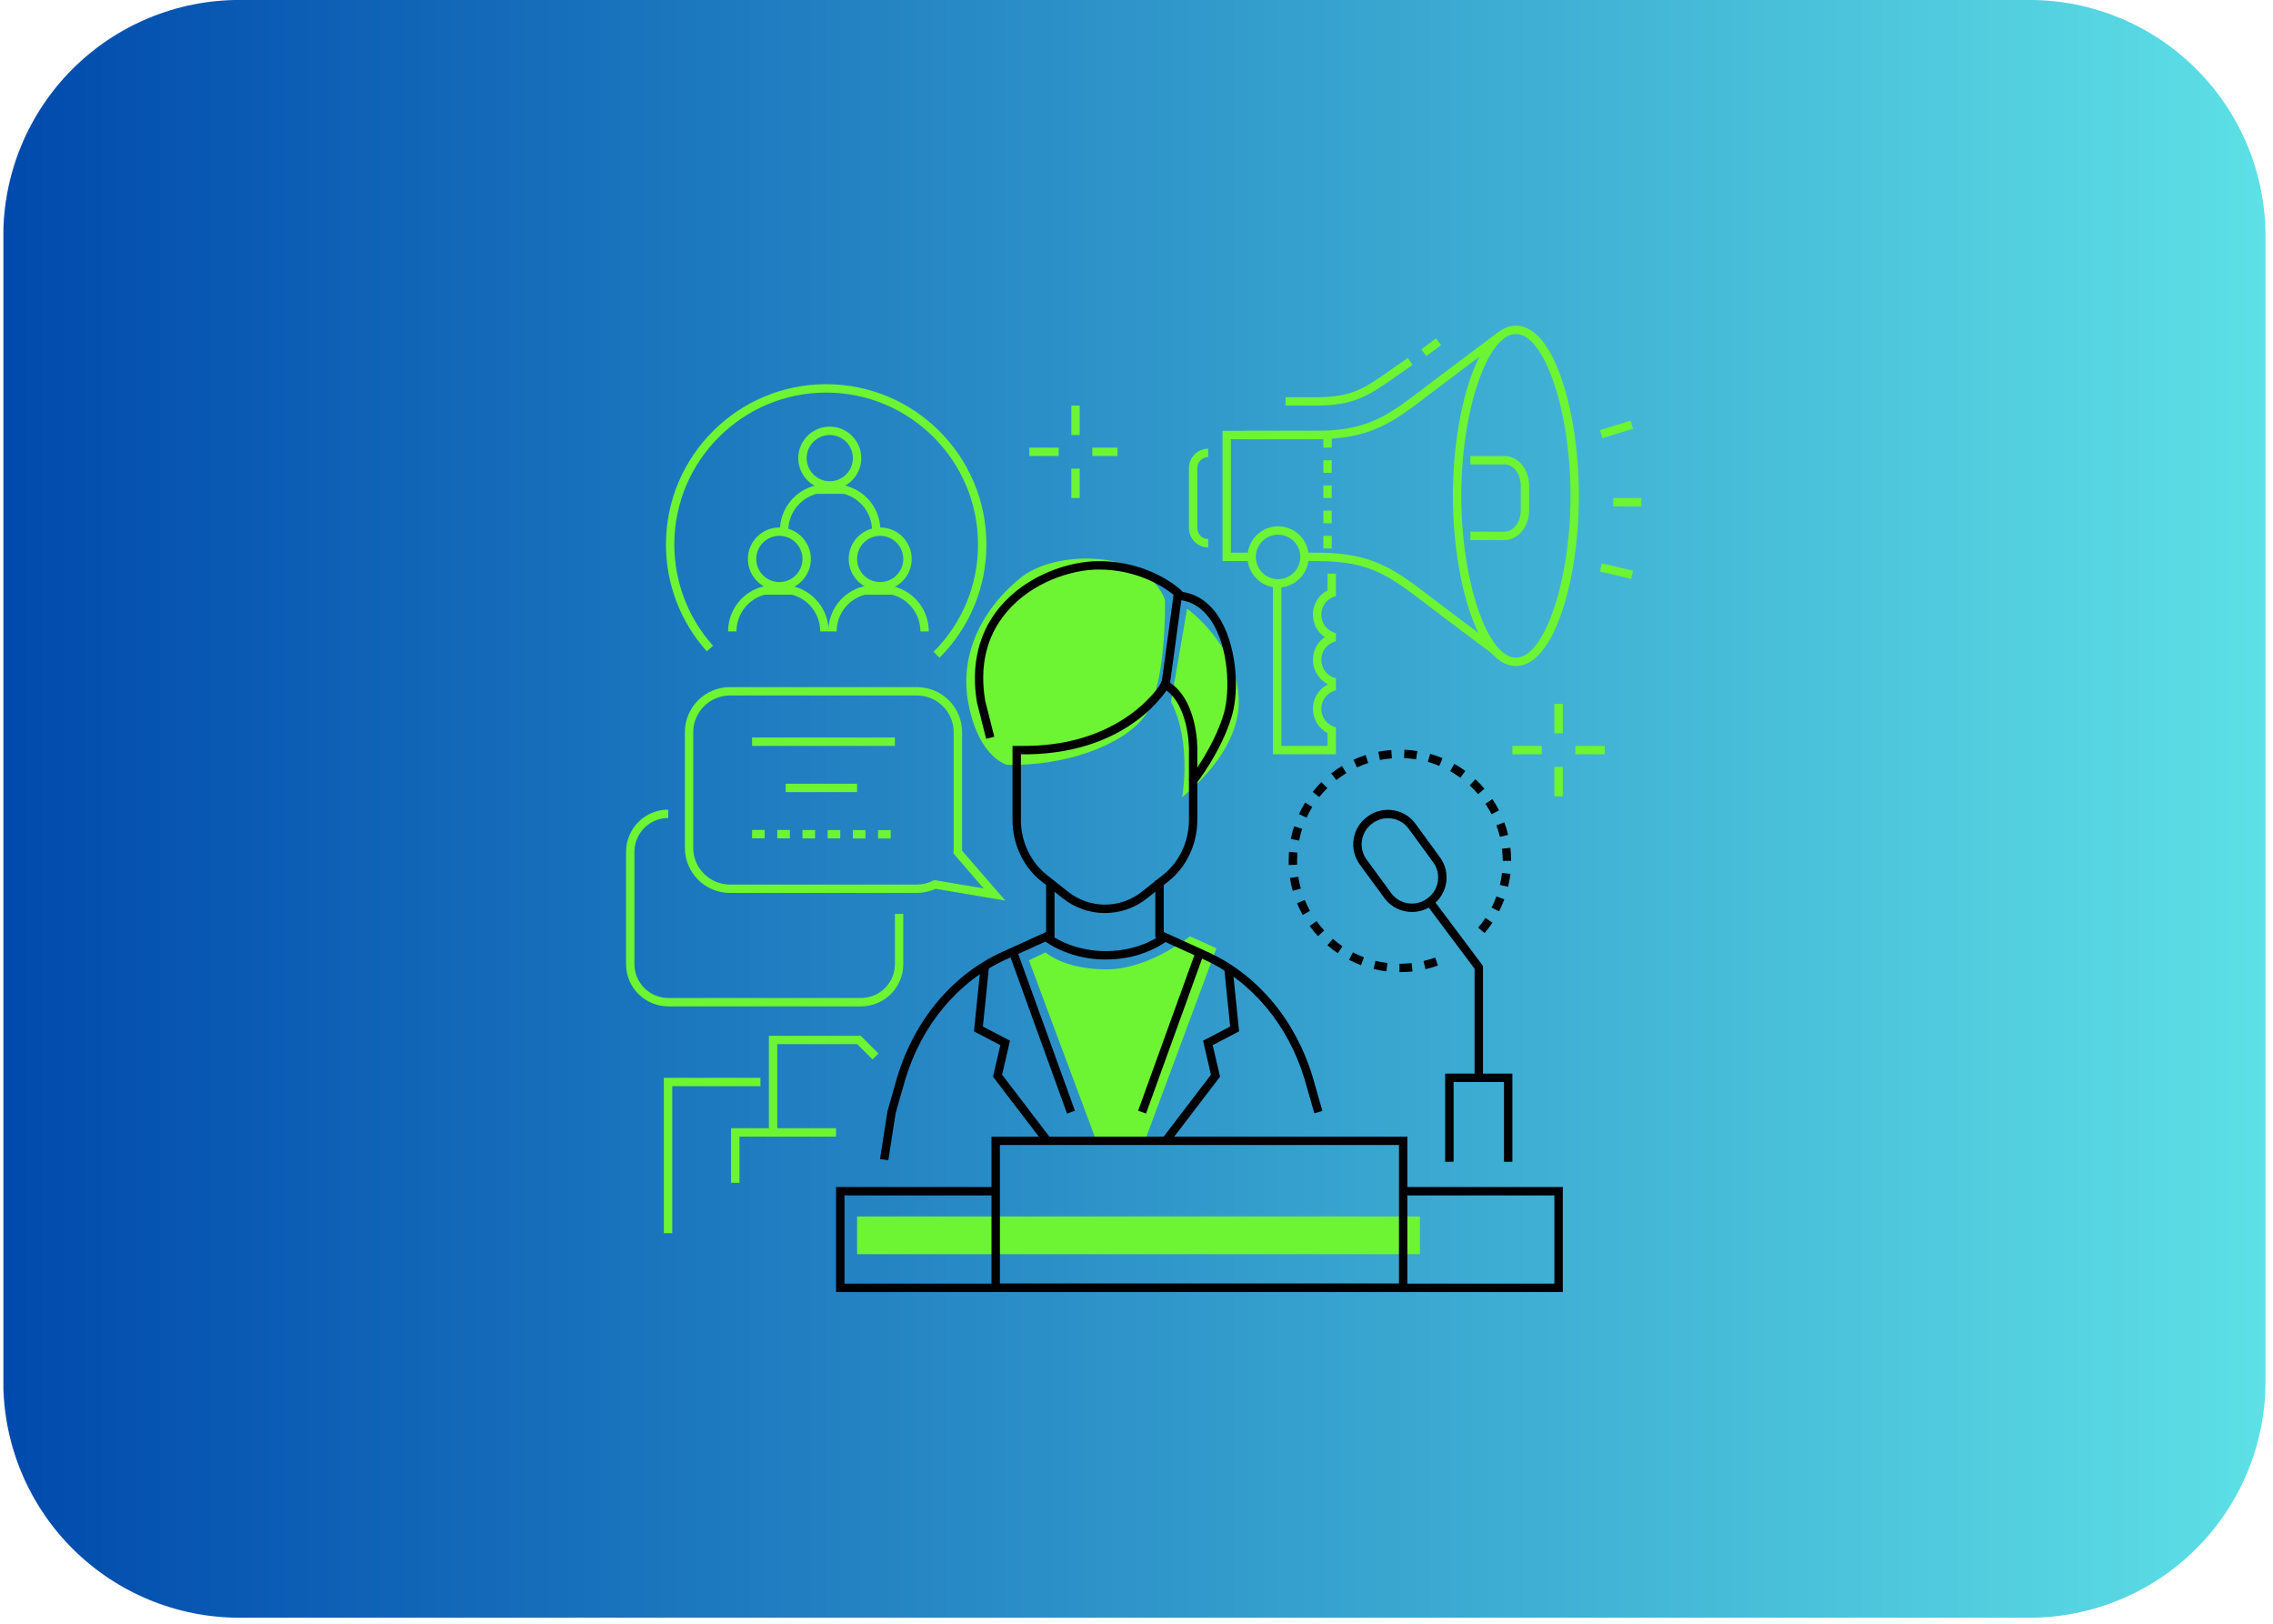
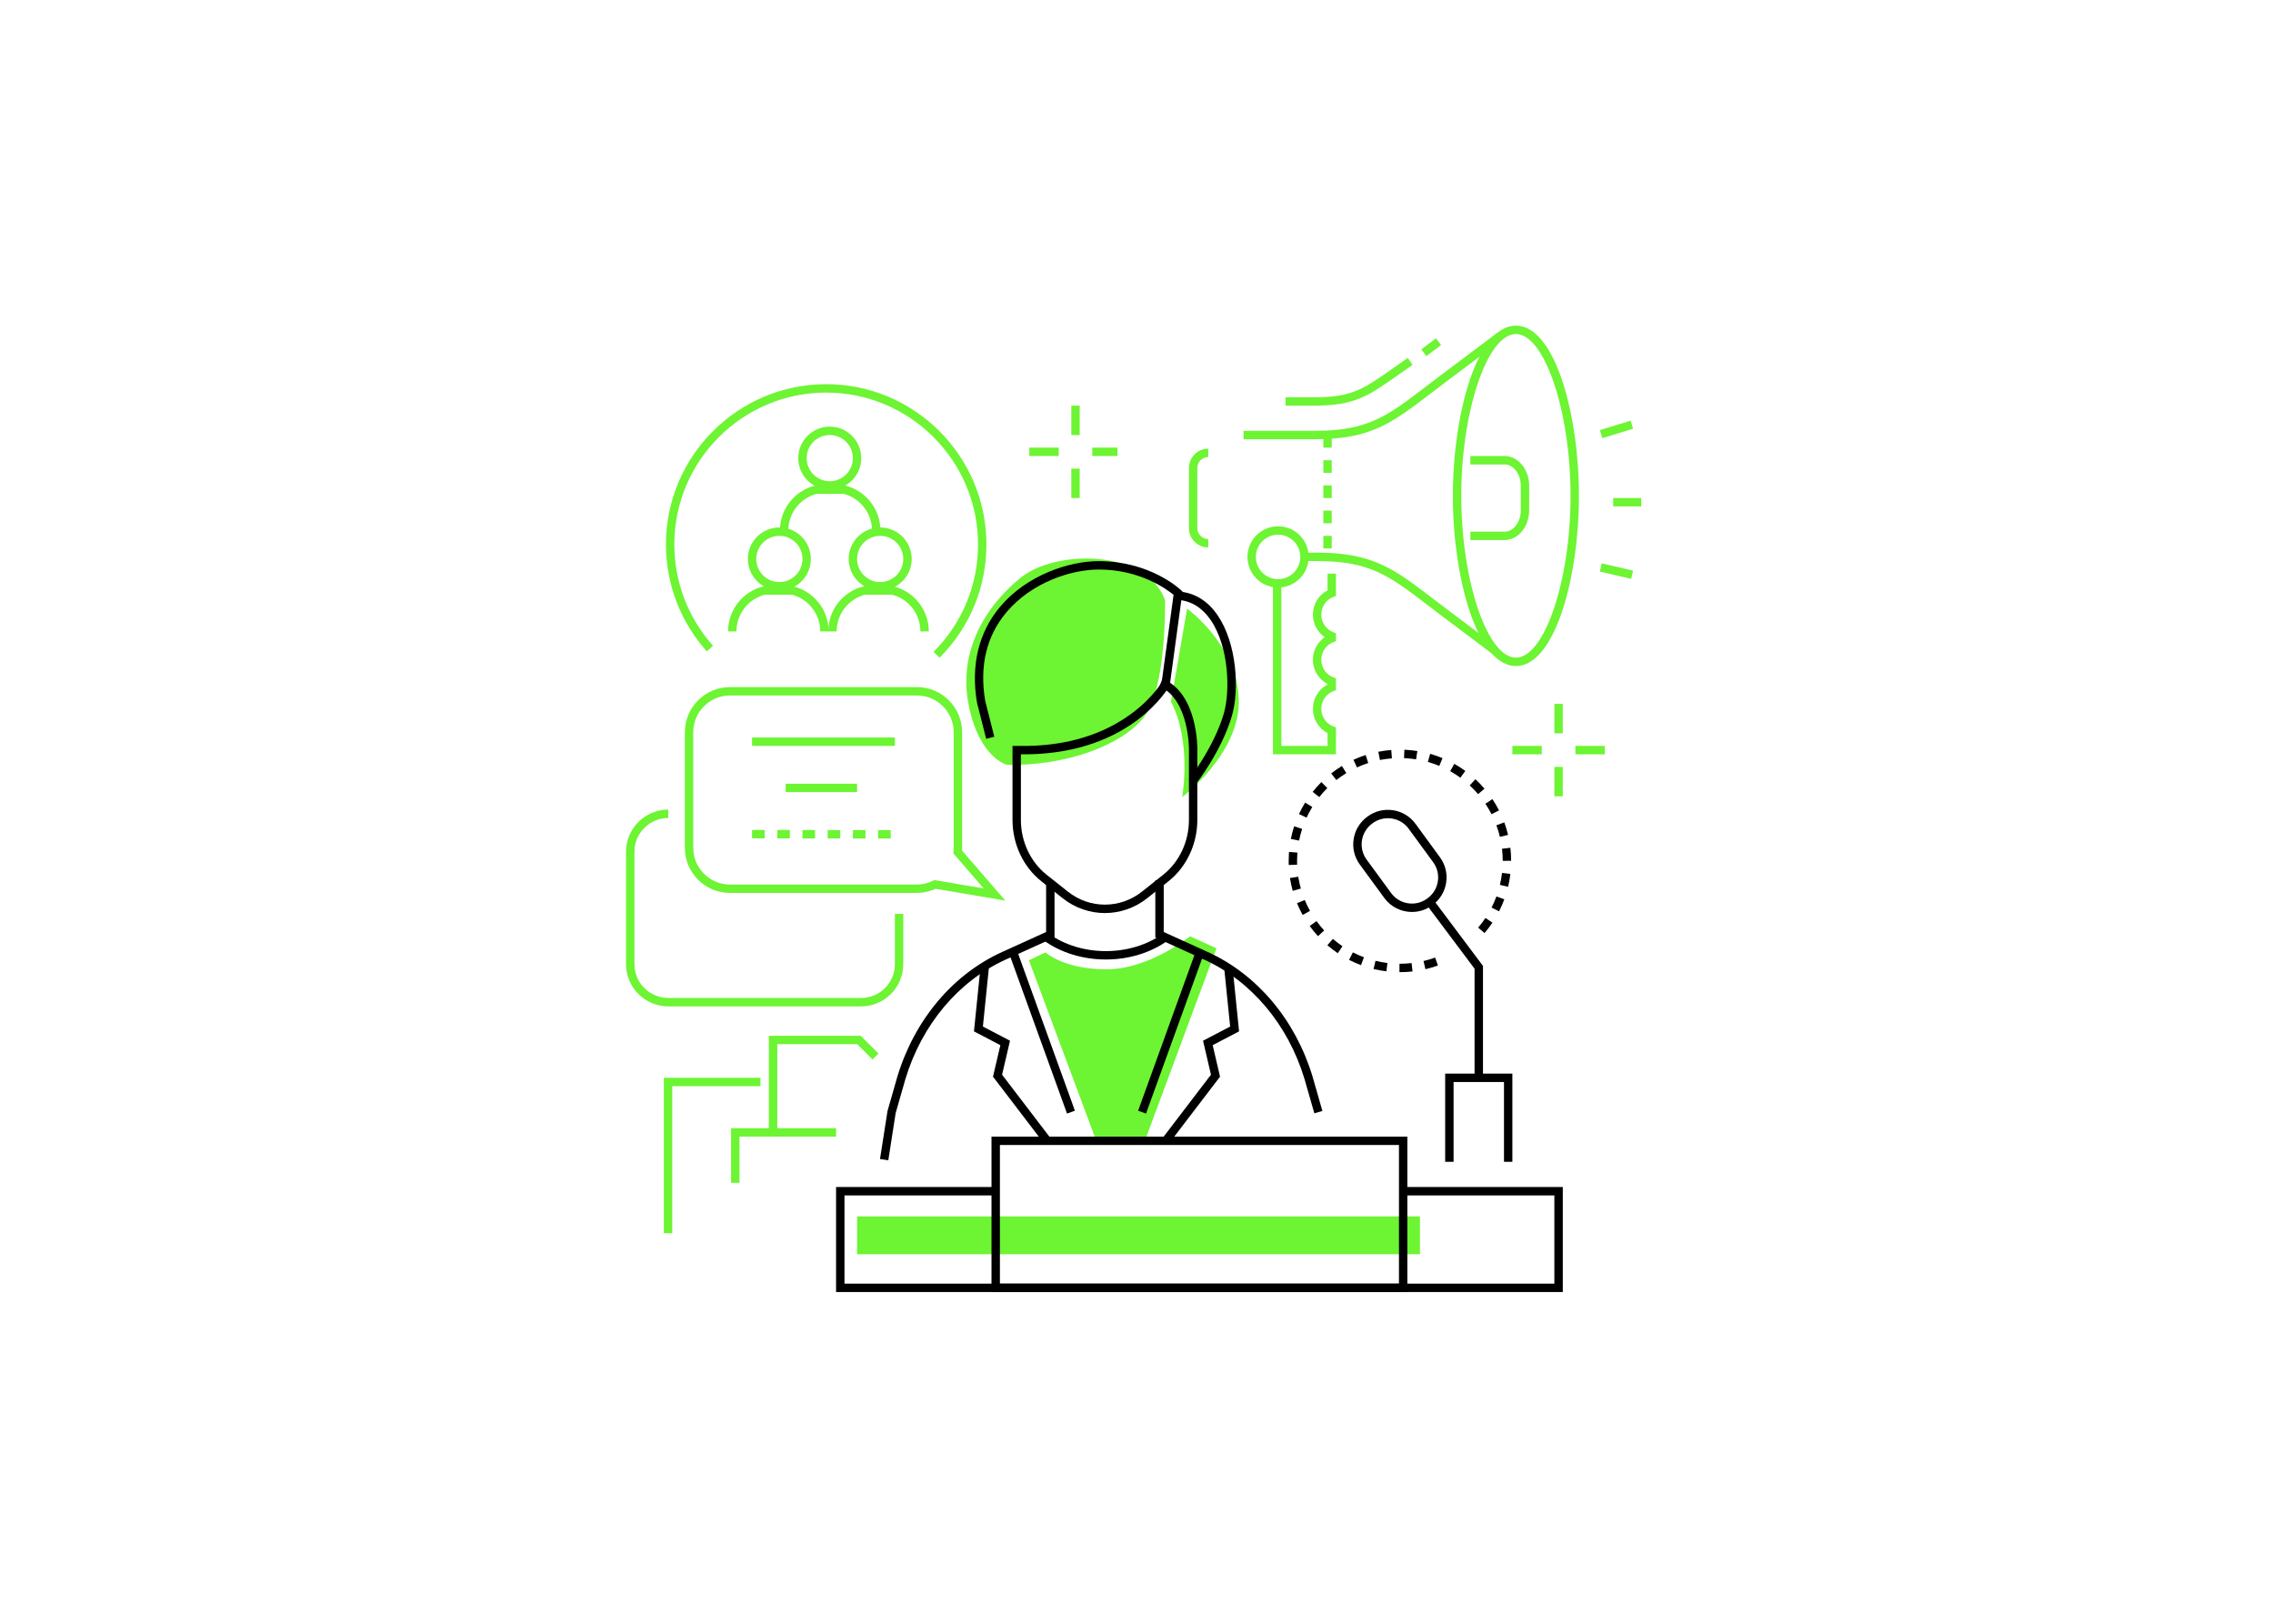
<svg xmlns="http://www.w3.org/2000/svg" width="480" zoomAndPan="magnify" viewBox="0 0 360 257.25" height="343" preserveAspectRatio="xMidYMid meet" version="1.0">
  <defs>
    <clipPath id="8e7fcb28ba">
      <path d="M 0.539 0 L 358.812 0 L 358.812 256.188 L 0.539 256.188 Z M 0.539 0 " clip-rule="nonzero" />
    </clipPath>
    <clipPath id="1562098e0d">
      <path d="M 321.418 256.188 L 37.91 256.188 C 27.992 256.188 18.48 252.246 11.469 245.234 C 4.457 238.223 0.52 228.711 0.52 218.797 L 0.52 37.383 C 0.52 27.465 4.457 17.957 11.469 10.945 C 18.48 3.934 27.992 -0.008 37.91 -0.008 L 321.418 -0.008 C 331.336 -0.008 340.848 3.934 347.859 10.945 C 354.871 17.957 358.812 27.465 358.812 37.383 L 358.812 218.797 C 358.812 228.711 354.871 238.223 347.859 245.234 C 340.848 252.246 331.336 256.188 321.418 256.188 Z M 321.418 256.188 " clip-rule="nonzero" />
    </clipPath>
    <linearGradient x1="0" gradientTransform="matrix(-1.001, 0, 0, -1.001, 358.811, 256.187)" y1="0" x2="358" gradientUnits="userSpaceOnUse" y2="0" id="7fa220c768">
      <stop stop-opacity="1" stop-color="rgb(36.499%, 87.799%, 90.199%)" offset="0" />
      <stop stop-opacity="1" stop-color="rgb(36.356%, 87.569%, 90.111%)" offset="0.004" />
      <stop stop-opacity="1" stop-color="rgb(36.214%, 87.34%, 90.024%)" offset="0.008" />
      <stop stop-opacity="1" stop-color="rgb(36.07%, 87.109%, 89.937%)" offset="0.012" />
      <stop stop-opacity="1" stop-color="rgb(35.928%, 86.88%, 89.85%)" offset="0.016" />
      <stop stop-opacity="1" stop-color="rgb(35.786%, 86.65%, 89.761%)" offset="0.02" />
      <stop stop-opacity="1" stop-color="rgb(35.645%, 86.421%, 89.674%)" offset="0.023" />
      <stop stop-opacity="1" stop-color="rgb(35.501%, 86.191%, 89.586%)" offset="0.027" />
      <stop stop-opacity="1" stop-color="rgb(35.359%, 85.962%, 89.499%)" offset="0.031" />
      <stop stop-opacity="1" stop-color="rgb(35.216%, 85.732%, 89.412%)" offset="0.035" />
      <stop stop-opacity="1" stop-color="rgb(35.074%, 85.503%, 89.325%)" offset="0.039" />
      <stop stop-opacity="1" stop-color="rgb(34.93%, 85.272%, 89.236%)" offset="0.043" />
      <stop stop-opacity="1" stop-color="rgb(34.789%, 85.043%, 89.149%)" offset="0.047" />
      <stop stop-opacity="1" stop-color="rgb(34.645%, 84.813%, 89.061%)" offset="0.051" />
      <stop stop-opacity="1" stop-color="rgb(34.503%, 84.584%, 88.974%)" offset="0.055" />
      <stop stop-opacity="1" stop-color="rgb(34.36%, 84.354%, 88.887%)" offset="0.059" />
      <stop stop-opacity="1" stop-color="rgb(34.218%, 84.125%, 88.8%)" offset="0.062" />
      <stop stop-opacity="1" stop-color="rgb(34.074%, 83.894%, 88.712%)" offset="0.066" />
      <stop stop-opacity="1" stop-color="rgb(33.932%, 83.665%, 88.625%)" offset="0.07" />
      <stop stop-opacity="1" stop-color="rgb(33.789%, 83.435%, 88.536%)" offset="0.074" />
      <stop stop-opacity="1" stop-color="rgb(33.647%, 83.206%, 88.449%)" offset="0.078" />
      <stop stop-opacity="1" stop-color="rgb(33.505%, 82.976%, 88.361%)" offset="0.082" />
      <stop stop-opacity="1" stop-color="rgb(33.363%, 82.747%, 88.274%)" offset="0.086" />
      <stop stop-opacity="1" stop-color="rgb(33.22%, 82.516%, 88.187%)" offset="0.09" />
      <stop stop-opacity="1" stop-color="rgb(33.078%, 82.288%, 88.1%)" offset="0.094" />
      <stop stop-opacity="1" stop-color="rgb(32.935%, 82.057%, 88.011%)" offset="0.098" />
      <stop stop-opacity="1" stop-color="rgb(32.793%, 81.828%, 87.924%)" offset="0.102" />
      <stop stop-opacity="1" stop-color="rgb(32.649%, 81.598%, 87.836%)" offset="0.105" />
      <stop stop-opacity="1" stop-color="rgb(32.507%, 81.369%, 87.749%)" offset="0.109" />
      <stop stop-opacity="1" stop-color="rgb(32.364%, 81.139%, 87.662%)" offset="0.113" />
      <stop stop-opacity="1" stop-color="rgb(32.222%, 80.908%, 87.575%)" offset="0.117" />
      <stop stop-opacity="1" stop-color="rgb(32.079%, 80.678%, 87.486%)" offset="0.121" />
      <stop stop-opacity="1" stop-color="rgb(31.937%, 80.449%, 87.399%)" offset="0.125" />
      <stop stop-opacity="1" stop-color="rgb(31.793%, 80.219%, 87.311%)" offset="0.129" />
      <stop stop-opacity="1" stop-color="rgb(31.651%, 79.99%, 87.224%)" offset="0.133" />
      <stop stop-opacity="1" stop-color="rgb(31.508%, 79.759%, 87.137%)" offset="0.137" />
      <stop stop-opacity="1" stop-color="rgb(31.366%, 79.53%, 87.05%)" offset="0.141" />
      <stop stop-opacity="1" stop-color="rgb(31.224%, 79.3%, 86.961%)" offset="0.145" />
      <stop stop-opacity="1" stop-color="rgb(31.082%, 79.071%, 86.874%)" offset="0.148" />
      <stop stop-opacity="1" stop-color="rgb(30.939%, 78.841%, 86.786%)" offset="0.152" />
      <stop stop-opacity="1" stop-color="rgb(30.797%, 78.612%, 86.699%)" offset="0.156" />
      <stop stop-opacity="1" stop-color="rgb(30.653%, 78.381%, 86.612%)" offset="0.16" />
      <stop stop-opacity="1" stop-color="rgb(30.511%, 78.152%, 86.525%)" offset="0.164" />
      <stop stop-opacity="1" stop-color="rgb(30.368%, 77.922%, 86.436%)" offset="0.168" />
      <stop stop-opacity="1" stop-color="rgb(30.226%, 77.693%, 86.349%)" offset="0.172" />
      <stop stop-opacity="1" stop-color="rgb(30.083%, 77.463%, 86.261%)" offset="0.176" />
      <stop stop-opacity="1" stop-color="rgb(29.941%, 77.234%, 86.174%)" offset="0.18" />
      <stop stop-opacity="1" stop-color="rgb(29.797%, 77.003%, 86.087%)" offset="0.184" />
      <stop stop-opacity="1" stop-color="rgb(29.655%, 76.775%, 86%)" offset="0.188" />
      <stop stop-opacity="1" stop-color="rgb(29.512%, 76.544%, 85.912%)" offset="0.191" />
      <stop stop-opacity="1" stop-color="rgb(29.37%, 76.315%, 85.825%)" offset="0.195" />
      <stop stop-opacity="1" stop-color="rgb(29.227%, 76.085%, 85.736%)" offset="0.199" />
      <stop stop-opacity="1" stop-color="rgb(29.085%, 75.856%, 85.649%)" offset="0.203" />
      <stop stop-opacity="1" stop-color="rgb(28.943%, 75.626%, 85.562%)" offset="0.207" />
      <stop stop-opacity="1" stop-color="rgb(28.801%, 75.397%, 85.475%)" offset="0.211" />
      <stop stop-opacity="1" stop-color="rgb(28.658%, 75.166%, 85.387%)" offset="0.215" />
      <stop stop-opacity="1" stop-color="rgb(28.516%, 74.937%, 85.3%)" offset="0.219" />
      <stop stop-opacity="1" stop-color="rgb(28.372%, 74.707%, 85.211%)" offset="0.223" />
      <stop stop-opacity="1" stop-color="rgb(28.23%, 74.478%, 85.124%)" offset="0.227" />
      <stop stop-opacity="1" stop-color="rgb(28.087%, 74.248%, 85.036%)" offset="0.23" />
      <stop stop-opacity="1" stop-color="rgb(27.945%, 74.019%, 84.949%)" offset="0.234" />
      <stop stop-opacity="1" stop-color="rgb(27.802%, 73.788%, 84.862%)" offset="0.238" />
      <stop stop-opacity="1" stop-color="rgb(27.66%, 73.56%, 84.775%)" offset="0.242" />
      <stop stop-opacity="1" stop-color="rgb(27.516%, 73.329%, 84.686%)" offset="0.246" />
      <stop stop-opacity="1" stop-color="rgb(27.374%, 73.1%, 84.599%)" offset="0.25" />
      <stop stop-opacity="1" stop-color="rgb(27.231%, 72.87%, 84.511%)" offset="0.254" />
      <stop stop-opacity="1" stop-color="rgb(27.089%, 72.641%, 84.424%)" offset="0.258" />
      <stop stop-opacity="1" stop-color="rgb(26.945%, 72.411%, 84.337%)" offset="0.262" />
      <stop stop-opacity="1" stop-color="rgb(26.804%, 72.182%, 84.25%)" offset="0.266" />
      <stop stop-opacity="1" stop-color="rgb(26.662%, 71.951%, 84.161%)" offset="0.27" />
      <stop stop-opacity="1" stop-color="rgb(26.52%, 71.722%, 84.074%)" offset="0.273" />
      <stop stop-opacity="1" stop-color="rgb(26.376%, 71.492%, 83.986%)" offset="0.277" />
      <stop stop-opacity="1" stop-color="rgb(26.234%, 71.263%, 83.899%)" offset="0.281" />
      <stop stop-opacity="1" stop-color="rgb(26.091%, 71.033%, 83.812%)" offset="0.285" />
      <stop stop-opacity="1" stop-color="rgb(25.949%, 70.804%, 83.725%)" offset="0.289" />
      <stop stop-opacity="1" stop-color="rgb(25.806%, 70.573%, 83.636%)" offset="0.293" />
      <stop stop-opacity="1" stop-color="rgb(25.664%, 70.343%, 83.549%)" offset="0.297" />
      <stop stop-opacity="1" stop-color="rgb(25.52%, 70.113%, 83.461%)" offset="0.301" />
      <stop stop-opacity="1" stop-color="rgb(25.378%, 69.884%, 83.374%)" offset="0.305" />
      <stop stop-opacity="1" stop-color="rgb(25.235%, 69.653%, 83.287%)" offset="0.309" />
      <stop stop-opacity="1" stop-color="rgb(25.093%, 69.424%, 83.2%)" offset="0.312" />
      <stop stop-opacity="1" stop-color="rgb(24.95%, 69.194%, 83.112%)" offset="0.316" />
      <stop stop-opacity="1" stop-color="rgb(24.808%, 68.965%, 83.025%)" offset="0.32" />
      <stop stop-opacity="1" stop-color="rgb(24.666%, 68.735%, 82.936%)" offset="0.324" />
      <stop stop-opacity="1" stop-color="rgb(24.524%, 68.506%, 82.849%)" offset="0.328" />
      <stop stop-opacity="1" stop-color="rgb(24.38%, 68.275%, 82.762%)" offset="0.332" />
      <stop stop-opacity="1" stop-color="rgb(24.239%, 68.047%, 82.675%)" offset="0.336" />
      <stop stop-opacity="1" stop-color="rgb(24.095%, 67.816%, 82.587%)" offset="0.34" />
      <stop stop-opacity="1" stop-color="rgb(23.953%, 67.587%, 82.5%)" offset="0.344" />
      <stop stop-opacity="1" stop-color="rgb(23.81%, 67.357%, 82.411%)" offset="0.348" />
      <stop stop-opacity="1" stop-color="rgb(23.668%, 67.128%, 82.324%)" offset="0.352" />
      <stop stop-opacity="1" stop-color="rgb(23.524%, 66.898%, 82.237%)" offset="0.355" />
      <stop stop-opacity="1" stop-color="rgb(23.383%, 66.669%, 82.15%)" offset="0.359" />
      <stop stop-opacity="1" stop-color="rgb(23.239%, 66.438%, 82.062%)" offset="0.363" />
      <stop stop-opacity="1" stop-color="rgb(23.097%, 66.209%, 81.975%)" offset="0.367" />
      <stop stop-opacity="1" stop-color="rgb(22.954%, 65.979%, 81.886%)" offset="0.371" />
      <stop stop-opacity="1" stop-color="rgb(22.812%, 65.75%, 81.799%)" offset="0.375" />
      <stop stop-opacity="1" stop-color="rgb(22.668%, 65.52%, 81.712%)" offset="0.379" />
      <stop stop-opacity="1" stop-color="rgb(22.527%, 65.291%, 81.625%)" offset="0.383" />
      <stop stop-opacity="1" stop-color="rgb(22.385%, 65.06%, 81.537%)" offset="0.387" />
      <stop stop-opacity="1" stop-color="rgb(22.243%, 64.832%, 81.45%)" offset="0.391" />
      <stop stop-opacity="1" stop-color="rgb(22.099%, 64.601%, 81.361%)" offset="0.395" />
      <stop stop-opacity="1" stop-color="rgb(21.957%, 64.372%, 81.274%)" offset="0.398" />
      <stop stop-opacity="1" stop-color="rgb(21.814%, 64.142%, 81.186%)" offset="0.402" />
      <stop stop-opacity="1" stop-color="rgb(21.672%, 63.913%, 81.099%)" offset="0.406" />
      <stop stop-opacity="1" stop-color="rgb(21.529%, 63.683%, 81.012%)" offset="0.41" />
      <stop stop-opacity="1" stop-color="rgb(21.387%, 63.454%, 80.925%)" offset="0.414" />
      <stop stop-opacity="1" stop-color="rgb(21.243%, 63.223%, 80.836%)" offset="0.418" />
      <stop stop-opacity="1" stop-color="rgb(21.101%, 62.994%, 80.75%)" offset="0.422" />
      <stop stop-opacity="1" stop-color="rgb(20.958%, 62.764%, 80.661%)" offset="0.426" />
      <stop stop-opacity="1" stop-color="rgb(20.816%, 62.535%, 80.574%)" offset="0.43" />
      <stop stop-opacity="1" stop-color="rgb(20.673%, 62.305%, 80.487%)" offset="0.434" />
      <stop stop-opacity="1" stop-color="rgb(20.531%, 62.076%, 80.4%)" offset="0.438" />
      <stop stop-opacity="1" stop-color="rgb(20.387%, 61.845%, 80.312%)" offset="0.441" />
      <stop stop-opacity="1" stop-color="rgb(20.245%, 61.617%, 80.225%)" offset="0.445" />
      <stop stop-opacity="1" stop-color="rgb(20.103%, 61.386%, 80.136%)" offset="0.449" />
      <stop stop-opacity="1" stop-color="rgb(19.962%, 61.157%, 80.049%)" offset="0.453" />
      <stop stop-opacity="1" stop-color="rgb(19.818%, 60.927%, 79.962%)" offset="0.457" />
      <stop stop-opacity="1" stop-color="rgb(19.676%, 60.698%, 79.875%)" offset="0.461" />
      <stop stop-opacity="1" stop-color="rgb(19.533%, 60.468%, 79.787%)" offset="0.465" />
      <stop stop-opacity="1" stop-color="rgb(19.391%, 60.239%, 79.7%)" offset="0.469" />
      <stop stop-opacity="1" stop-color="rgb(19.247%, 60.008%, 79.611%)" offset="0.473" />
      <stop stop-opacity="1" stop-color="rgb(19.106%, 59.778%, 79.524%)" offset="0.477" />
      <stop stop-opacity="1" stop-color="rgb(18.962%, 59.547%, 79.437%)" offset="0.48" />
      <stop stop-opacity="1" stop-color="rgb(18.82%, 59.319%, 79.35%)" offset="0.484" />
      <stop stop-opacity="1" stop-color="rgb(18.677%, 59.088%, 79.262%)" offset="0.488" />
      <stop stop-opacity="1" stop-color="rgb(18.535%, 58.859%, 79.175%)" offset="0.492" />
      <stop stop-opacity="1" stop-color="rgb(18.391%, 58.629%, 79.086%)" offset="0.496" />
      <stop stop-opacity="1" stop-color="rgb(18.25%, 58.4%, 78.999%)" offset="0.5" />
      <stop stop-opacity="1" stop-color="rgb(18.106%, 58.17%, 78.912%)" offset="0.504" />
      <stop stop-opacity="1" stop-color="rgb(17.964%, 57.941%, 78.825%)" offset="0.508" />
      <stop stop-opacity="1" stop-color="rgb(17.822%, 57.71%, 78.737%)" offset="0.512" />
      <stop stop-opacity="1" stop-color="rgb(17.68%, 57.481%, 78.65%)" offset="0.516" />
      <stop stop-opacity="1" stop-color="rgb(17.537%, 57.251%, 78.561%)" offset="0.52" />
      <stop stop-opacity="1" stop-color="rgb(17.395%, 57.022%, 78.474%)" offset="0.523" />
      <stop stop-opacity="1" stop-color="rgb(17.252%, 56.792%, 78.387%)" offset="0.527" />
      <stop stop-opacity="1" stop-color="rgb(17.11%, 56.563%, 78.3%)" offset="0.531" />
      <stop stop-opacity="1" stop-color="rgb(16.966%, 56.332%, 78.212%)" offset="0.535" />
      <stop stop-opacity="1" stop-color="rgb(16.824%, 56.104%, 78.125%)" offset="0.539" />
      <stop stop-opacity="1" stop-color="rgb(16.681%, 55.873%, 78.036%)" offset="0.543" />
      <stop stop-opacity="1" stop-color="rgb(16.539%, 55.644%, 77.95%)" offset="0.547" />
      <stop stop-opacity="1" stop-color="rgb(16.396%, 55.414%, 77.861%)" offset="0.551" />
      <stop stop-opacity="1" stop-color="rgb(16.254%, 55.185%, 77.774%)" offset="0.555" />
      <stop stop-opacity="1" stop-color="rgb(16.11%, 54.955%, 77.687%)" offset="0.559" />
      <stop stop-opacity="1" stop-color="rgb(15.968%, 54.726%, 77.6%)" offset="0.562" />
      <stop stop-opacity="1" stop-color="rgb(15.825%, 54.495%, 77.512%)" offset="0.566" />
      <stop stop-opacity="1" stop-color="rgb(15.683%, 54.266%, 77.425%)" offset="0.57" />
      <stop stop-opacity="1" stop-color="rgb(15.541%, 54.036%, 77.336%)" offset="0.574" />
      <stop stop-opacity="1" stop-color="rgb(15.399%, 53.807%, 77.249%)" offset="0.578" />
      <stop stop-opacity="1" stop-color="rgb(15.256%, 53.577%, 77.162%)" offset="0.582" />
      <stop stop-opacity="1" stop-color="rgb(15.114%, 53.348%, 77.075%)" offset="0.586" />
      <stop stop-opacity="1" stop-color="rgb(14.97%, 53.117%, 76.987%)" offset="0.59" />
      <stop stop-opacity="1" stop-color="rgb(14.828%, 52.888%, 76.9%)" offset="0.594" />
      <stop stop-opacity="1" stop-color="rgb(14.685%, 52.658%, 76.811%)" offset="0.598" />
      <stop stop-opacity="1" stop-color="rgb(14.543%, 52.429%, 76.724%)" offset="0.602" />
      <stop stop-opacity="1" stop-color="rgb(14.4%, 52.199%, 76.637%)" offset="0.605" />
      <stop stop-opacity="1" stop-color="rgb(14.258%, 51.97%, 76.55%)" offset="0.609" />
      <stop stop-opacity="1" stop-color="rgb(14.114%, 51.74%, 76.462%)" offset="0.613" />
      <stop stop-opacity="1" stop-color="rgb(13.972%, 51.511%, 76.375%)" offset="0.617" />
      <stop stop-opacity="1" stop-color="rgb(13.829%, 51.28%, 76.286%)" offset="0.621" />
      <stop stop-opacity="1" stop-color="rgb(13.687%, 51.051%, 76.199%)" offset="0.625" />
      <stop stop-opacity="1" stop-color="rgb(13.545%, 50.821%, 76.112%)" offset="0.629" />
      <stop stop-opacity="1" stop-color="rgb(13.403%, 50.592%, 76.025%)" offset="0.633" />
      <stop stop-opacity="1" stop-color="rgb(13.26%, 50.362%, 75.937%)" offset="0.637" />
      <stop stop-opacity="1" stop-color="rgb(13.118%, 50.133%, 75.85%)" offset="0.641" />
      <stop stop-opacity="1" stop-color="rgb(12.975%, 49.902%, 75.761%)" offset="0.645" />
      <stop stop-opacity="1" stop-color="rgb(12.833%, 49.673%, 75.674%)" offset="0.648" />
      <stop stop-opacity="1" stop-color="rgb(12.689%, 49.443%, 75.587%)" offset="0.652" />
      <stop stop-opacity="1" stop-color="rgb(12.547%, 49.214%, 75.5%)" offset="0.656" />
      <stop stop-opacity="1" stop-color="rgb(12.404%, 48.984%, 75.412%)" offset="0.66" />
      <stop stop-opacity="1" stop-color="rgb(12.262%, 48.753%, 75.325%)" offset="0.664" />
      <stop stop-opacity="1" stop-color="rgb(12.119%, 48.523%, 75.237%)" offset="0.668" />
      <stop stop-opacity="1" stop-color="rgb(11.977%, 48.294%, 75.15%)" offset="0.672" />
      <stop stop-opacity="1" stop-color="rgb(11.833%, 48.064%, 75.063%)" offset="0.676" />
      <stop stop-opacity="1" stop-color="rgb(11.691%, 47.835%, 74.976%)" offset="0.68" />
      <stop stop-opacity="1" stop-color="rgb(11.548%, 47.604%, 74.887%)" offset="0.684" />
      <stop stop-opacity="1" stop-color="rgb(11.406%, 47.375%, 74.8%)" offset="0.688" />
      <stop stop-opacity="1" stop-color="rgb(11.264%, 47.145%, 74.712%)" offset="0.691" />
      <stop stop-opacity="1" stop-color="rgb(11.122%, 46.916%, 74.625%)" offset="0.695" />
      <stop stop-opacity="1" stop-color="rgb(10.979%, 46.686%, 74.538%)" offset="0.699" />
      <stop stop-opacity="1" stop-color="rgb(10.837%, 46.457%, 74.451%)" offset="0.703" />
      <stop stop-opacity="1" stop-color="rgb(10.693%, 46.227%, 74.362%)" offset="0.707" />
      <stop stop-opacity="1" stop-color="rgb(10.551%, 45.998%, 74.275%)" offset="0.711" />
      <stop stop-opacity="1" stop-color="rgb(10.408%, 45.767%, 74.187%)" offset="0.715" />
      <stop stop-opacity="1" stop-color="rgb(10.266%, 45.538%, 74.1%)" offset="0.719" />
      <stop stop-opacity="1" stop-color="rgb(10.123%, 45.308%, 74.011%)" offset="0.723" />
      <stop stop-opacity="1" stop-color="rgb(9.981%, 45.079%, 73.924%)" offset="0.727" />
      <stop stop-opacity="1" stop-color="rgb(9.837%, 44.849%, 73.837%)" offset="0.73" />
      <stop stop-opacity="1" stop-color="rgb(9.695%, 44.62%, 73.75%)" offset="0.734" />
      <stop stop-opacity="1" stop-color="rgb(9.552%, 44.389%, 73.662%)" offset="0.738" />
      <stop stop-opacity="1" stop-color="rgb(9.41%, 44.16%, 73.575%)" offset="0.742" />
      <stop stop-opacity="1" stop-color="rgb(9.267%, 43.93%, 73.486%)" offset="0.746" />
      <stop stop-opacity="1" stop-color="rgb(9.125%, 43.701%, 73.399%)" offset="0.75" />
      <stop stop-opacity="1" stop-color="rgb(8.983%, 43.471%, 73.312%)" offset="0.754" />
      <stop stop-opacity="1" stop-color="rgb(8.841%, 43.242%, 73.225%)" offset="0.758" />
      <stop stop-opacity="1" stop-color="rgb(8.698%, 43.011%, 73.137%)" offset="0.762" />
      <stop stop-opacity="1" stop-color="rgb(8.556%, 42.783%, 73.05%)" offset="0.766" />
      <stop stop-opacity="1" stop-color="rgb(8.412%, 42.552%, 72.961%)" offset="0.77" />
      <stop stop-opacity="1" stop-color="rgb(8.27%, 42.323%, 72.874%)" offset="0.773" />
      <stop stop-opacity="1" stop-color="rgb(8.127%, 42.093%, 72.787%)" offset="0.777" />
      <stop stop-opacity="1" stop-color="rgb(7.985%, 41.864%, 72.701%)" offset="0.781" />
      <stop stop-opacity="1" stop-color="rgb(7.841%, 41.634%, 72.612%)" offset="0.785" />
      <stop stop-opacity="1" stop-color="rgb(7.7%, 41.405%, 72.525%)" offset="0.789" />
      <stop stop-opacity="1" stop-color="rgb(7.556%, 41.174%, 72.437%)" offset="0.793" />
      <stop stop-opacity="1" stop-color="rgb(7.414%, 40.945%, 72.35%)" offset="0.797" />
      <stop stop-opacity="1" stop-color="rgb(7.271%, 40.715%, 72.263%)" offset="0.801" />
      <stop stop-opacity="1" stop-color="rgb(7.129%, 40.486%, 72.176%)" offset="0.805" />
      <stop stop-opacity="1" stop-color="rgb(6.985%, 40.256%, 72.087%)" offset="0.809" />
      <stop stop-opacity="1" stop-color="rgb(6.844%, 40.027%, 72%)" offset="0.812" />
      <stop stop-opacity="1" stop-color="rgb(6.702%, 39.796%, 71.912%)" offset="0.816" />
      <stop stop-opacity="1" stop-color="rgb(6.56%, 39.568%, 71.825%)" offset="0.82" />
      <stop stop-opacity="1" stop-color="rgb(6.416%, 39.337%, 71.738%)" offset="0.824" />
      <stop stop-opacity="1" stop-color="rgb(6.274%, 39.108%, 71.651%)" offset="0.828" />
      <stop stop-opacity="1" stop-color="rgb(6.131%, 38.878%, 71.562%)" offset="0.832" />
      <stop stop-opacity="1" stop-color="rgb(5.989%, 38.649%, 71.475%)" offset="0.836" />
      <stop stop-opacity="1" stop-color="rgb(5.846%, 38.419%, 71.387%)" offset="0.84" />
      <stop stop-opacity="1" stop-color="rgb(5.704%, 38.188%, 71.3%)" offset="0.844" />
      <stop stop-opacity="1" stop-color="rgb(5.56%, 37.958%, 71.213%)" offset="0.848" />
      <stop stop-opacity="1" stop-color="rgb(5.418%, 37.729%, 71.126%)" offset="0.852" />
      <stop stop-opacity="1" stop-color="rgb(5.275%, 37.498%, 71.037%)" offset="0.855" />
      <stop stop-opacity="1" stop-color="rgb(5.133%, 37.27%, 70.95%)" offset="0.859" />
      <stop stop-opacity="1" stop-color="rgb(4.99%, 37.039%, 70.862%)" offset="0.863" />
      <stop stop-opacity="1" stop-color="rgb(4.848%, 36.81%, 70.775%)" offset="0.867" />
      <stop stop-opacity="1" stop-color="rgb(4.704%, 36.58%, 70.686%)" offset="0.871" />
      <stop stop-opacity="1" stop-color="rgb(4.562%, 36.351%, 70.599%)" offset="0.875" />
      <stop stop-opacity="1" stop-color="rgb(4.42%, 36.121%, 70.512%)" offset="0.879" />
      <stop stop-opacity="1" stop-color="rgb(4.279%, 35.892%, 70.425%)" offset="0.883" />
      <stop stop-opacity="1" stop-color="rgb(4.135%, 35.661%, 70.337%)" offset="0.887" />
      <stop stop-opacity="1" stop-color="rgb(3.993%, 35.432%, 70.25%)" offset="0.891" />
      <stop stop-opacity="1" stop-color="rgb(3.85%, 35.202%, 70.161%)" offset="0.895" />
      <stop stop-opacity="1" stop-color="rgb(3.708%, 34.973%, 70.074%)" offset="0.898" />
      <stop stop-opacity="1" stop-color="rgb(3.564%, 34.743%, 69.987%)" offset="0.902" />
      <stop stop-opacity="1" stop-color="rgb(3.423%, 34.514%, 69.901%)" offset="0.906" />
      <stop stop-opacity="1" stop-color="rgb(3.279%, 34.283%, 69.812%)" offset="0.91" />
      <stop stop-opacity="1" stop-color="rgb(3.137%, 34.055%, 69.725%)" offset="0.914" />
      <stop stop-opacity="1" stop-color="rgb(2.994%, 33.824%, 69.637%)" offset="0.918" />
      <stop stop-opacity="1" stop-color="rgb(2.852%, 33.595%, 69.55%)" offset="0.922" />
      <stop stop-opacity="1" stop-color="rgb(2.708%, 33.365%, 69.463%)" offset="0.926" />
      <stop stop-opacity="1" stop-color="rgb(2.567%, 33.136%, 69.376%)" offset="0.93" />
      <stop stop-opacity="1" stop-color="rgb(2.425%, 32.906%, 69.287%)" offset="0.934" />
      <stop stop-opacity="1" stop-color="rgb(2.283%, 32.677%, 69.2%)" offset="0.938" />
      <stop stop-opacity="1" stop-color="rgb(2.139%, 32.446%, 69.112%)" offset="0.941" />
      <stop stop-opacity="1" stop-color="rgb(1.997%, 32.217%, 69.025%)" offset="0.945" />
      <stop stop-opacity="1" stop-color="rgb(1.854%, 31.987%, 68.938%)" offset="0.949" />
      <stop stop-opacity="1" stop-color="rgb(1.712%, 31.758%, 68.851%)" offset="0.953" />
      <stop stop-opacity="1" stop-color="rgb(1.569%, 31.528%, 68.762%)" offset="0.957" />
      <stop stop-opacity="1" stop-color="rgb(1.427%, 31.299%, 68.675%)" offset="0.961" />
      <stop stop-opacity="1" stop-color="rgb(1.283%, 31.068%, 68.587%)" offset="0.965" />
      <stop stop-opacity="1" stop-color="rgb(1.141%, 30.84%, 68.5%)" offset="0.969" />
      <stop stop-opacity="1" stop-color="rgb(0.998%, 30.609%, 68.413%)" offset="0.973" />
      <stop stop-opacity="1" stop-color="rgb(0.856%, 30.38%, 68.326%)" offset="0.977" />
      <stop stop-opacity="1" stop-color="rgb(0.713%, 30.15%, 68.237%)" offset="0.98" />
      <stop stop-opacity="1" stop-color="rgb(0.571%, 29.921%, 68.15%)" offset="0.984" />
      <stop stop-opacity="1" stop-color="rgb(0.427%, 29.691%, 68.062%)" offset="0.988" />
      <stop stop-opacity="1" stop-color="rgb(0.285%, 29.462%, 67.975%)" offset="0.992" />
      <stop stop-opacity="1" stop-color="rgb(0.143%, 29.231%, 67.888%)" offset="0.996" />
      <stop stop-opacity="1" stop-color="rgb(0.002%, 29.002%, 67.801%)" offset="1" />
    </linearGradient>
    <clipPath id="504dcac4bc">
      <path d="M 230 51.512 L 251 51.512 L 251 106 L 230 106 Z M 230 51.512 " clip-rule="nonzero" />
    </clipPath>
    <clipPath id="3202c86468">
      <path d="M 255 78 L 259.941 78 L 259.941 81 L 255 81 Z M 255 78 " clip-rule="nonzero" />
    </clipPath>
    <clipPath id="fed9a1207d">
      <path d="M 99.16 128 L 144 128 L 144 160 L 99.16 160 Z M 99.16 128 " clip-rule="nonzero" />
    </clipPath>
    <clipPath id="6a76437b0f">
      <path d="M 157 180 L 223 180 L 223 204.812 L 157 204.812 Z M 157 180 " clip-rule="nonzero" />
    </clipPath>
    <clipPath id="54a818e15c">
      <path d="M 132 187 L 248 187 L 248 204.812 L 132 204.812 Z M 132 187 " clip-rule="nonzero" />
    </clipPath>
  </defs>
  <g clip-path="url(#8e7fcb28ba)">
    <g clip-path="url(#1562098e0d)">
-       <path fill="url(#7fa220c768)" d="M 358.812 256.188 L 358.812 0 L 0.539 0 L 0.539 256.188 Z M 358.812 256.188 " fill-rule="nonzero" />
-     </g>
+       </g>
  </g>
  <path fill="#6df433" d="M 171.004 68.895 L 169.676 68.895 L 169.676 64.234 L 171.004 64.234 L 171.004 68.895 " fill-opacity="1" fill-rule="nonzero" />
  <path fill="#6df433" d="M 176.992 72.219 L 173 72.219 L 173 70.887 L 176.992 70.887 L 176.992 72.219 " fill-opacity="1" fill-rule="nonzero" />
  <path fill="#6df433" d="M 171.004 78.871 L 169.676 78.871 L 169.676 74.215 L 171.004 74.215 L 171.004 78.871 " fill-opacity="1" fill-rule="nonzero" />
  <path fill="#6df433" d="M 167.68 72.219 L 163.023 72.219 L 163.023 70.887 L 167.68 70.887 L 167.68 72.219 " fill-opacity="1" fill-rule="nonzero" />
  <path fill="#6df433" d="M 247.516 116.129 L 246.184 116.129 L 246.184 111.473 L 247.516 111.473 L 247.516 116.129 " fill-opacity="1" fill-rule="nonzero" />
  <path fill="#6df433" d="M 254.168 119.457 L 249.512 119.457 L 249.512 118.125 L 254.168 118.125 L 254.168 119.457 " fill-opacity="1" fill-rule="nonzero" />
  <path fill="#6df433" d="M 247.516 126.109 L 246.184 126.109 L 246.184 121.449 L 247.516 121.449 L 247.516 126.109 " fill-opacity="1" fill-rule="nonzero" />
  <path fill="#6df433" d="M 244.188 119.457 L 239.531 119.457 L 239.531 118.125 L 244.188 118.125 L 244.188 119.457 " fill-opacity="1" fill-rule="nonzero" />
  <path fill="#6df433" d="M 210.922 70.887 L 209.594 70.887 L 209.594 68.895 L 210.922 68.895 Z M 210.922 74.879 L 209.594 74.879 L 209.594 72.883 L 210.922 72.883 Z M 210.922 78.871 L 209.594 78.871 L 209.594 76.875 L 210.922 76.875 Z M 210.922 82.863 L 209.594 82.863 L 209.594 80.867 L 210.922 80.867 Z M 210.922 86.855 L 209.594 86.855 L 209.594 84.859 L 210.922 84.859 L 210.922 86.855 " fill-opacity="1" fill-rule="nonzero" />
-   <path fill="#6df433" d="M 198.285 88.852 L 193.625 88.852 L 193.625 68.227 L 210.258 68.227 L 210.258 69.559 L 194.957 69.559 L 194.957 87.52 L 198.285 87.52 L 198.285 88.852 " fill-opacity="1" fill-rule="nonzero" />
  <path fill="#6df433" d="M 225.906 56.395 L 225.105 55.328 L 227.438 53.578 L 228.238 54.641 L 225.906 56.395 " fill-opacity="1" fill-rule="nonzero" />
  <path fill="#6df433" d="M 208.289 64.234 L 203.605 64.234 L 203.605 62.906 L 208.289 62.906 C 214.129 62.906 215.91 61.648 220.668 58.289 C 221.367 57.801 222.125 57.266 222.969 56.684 L 223.723 57.781 C 222.887 58.355 222.133 58.891 221.438 59.379 C 216.711 62.715 214.551 64.234 208.289 64.234 " fill-opacity="1" fill-rule="nonzero" />
  <path fill="#6df433" d="M 208.289 69.559 L 196.953 69.559 L 196.953 68.227 L 208.289 68.227 C 216.668 68.227 219.727 65.887 225.828 61.223 C 226.559 60.66 227.336 60.066 228.164 59.445 L 237.203 52.656 L 238.004 53.723 L 228.965 60.508 C 228.137 61.129 227.367 61.719 226.637 62.277 C 220.496 66.973 217.117 69.559 208.289 69.559 " fill-opacity="1" fill-rule="nonzero" />
  <path fill="#6df433" d="M 236.445 103.617 L 228.484 97.637 C 227.652 97.012 226.879 96.418 226.145 95.859 C 220.043 91.191 216.984 88.852 208.605 88.852 L 206.934 88.852 L 206.934 87.52 L 208.605 87.52 C 217.434 87.52 220.812 90.105 226.953 94.801 C 227.684 95.359 228.453 95.953 229.281 96.57 L 237.242 102.551 L 236.445 103.617 " fill-opacity="1" fill-rule="nonzero" />
  <g clip-path="url(#504dcac4bc)">
    <path fill="#6df433" d="M 240.09 52.898 C 235.562 52.898 231.438 65.113 231.438 78.523 C 231.438 91.938 235.562 104.148 240.09 104.148 C 244.621 104.148 248.742 91.938 248.742 78.523 C 248.742 65.113 244.621 52.898 240.09 52.898 Z M 240.09 105.48 C 233.926 105.48 230.105 91.488 230.105 78.523 C 230.105 65.562 233.926 51.57 240.09 51.57 C 246.258 51.57 250.074 65.562 250.074 78.523 C 250.074 91.488 246.258 105.48 240.09 105.48 " fill-opacity="1" fill-rule="nonzero" />
  </g>
  <path fill="#6df433" d="M 238.305 85.523 L 232.879 85.523 L 232.879 84.195 L 238.305 84.195 C 239.715 84.195 240.863 82.672 240.863 80.805 L 240.863 76.941 C 240.863 75.07 239.715 73.551 238.305 73.551 L 232.879 73.551 L 232.879 72.219 L 238.305 72.219 C 240.449 72.219 242.191 74.336 242.191 76.941 L 242.191 80.805 C 242.191 83.406 240.449 85.523 238.305 85.523 " fill-opacity="1" fill-rule="nonzero" />
  <path fill="#6df433" d="M 191.359 86.695 C 189.676 86.695 188.305 85.324 188.305 83.641 L 188.305 74.109 C 188.305 72.422 189.676 71.055 191.359 71.055 L 191.359 72.383 C 190.41 72.383 189.633 73.156 189.633 74.109 L 189.633 83.641 C 189.633 84.59 190.41 85.367 191.359 85.367 L 191.359 86.695 " fill-opacity="1" fill-rule="nonzero" />
  <path fill="#6df433" d="M 253.777 69.387 L 253.387 68.113 L 258.258 66.621 L 258.648 67.895 L 253.777 69.387 " fill-opacity="1" fill-rule="nonzero" />
  <g clip-path="url(#3202c86468)">
    <path fill="#6df433" d="M 260.156 80.203 L 255.5 80.203 L 255.5 78.871 L 260.156 78.871 L 260.156 80.203 " fill-opacity="1" fill-rule="nonzero" />
  </g>
  <path fill="#6df433" d="M 258.348 91.672 L 253.387 90.512 L 253.688 89.215 L 258.648 90.375 L 258.348 91.672 " fill-opacity="1" fill-rule="nonzero" />
  <path fill="#6df433" d="M 211.59 119.457 L 201.609 119.457 L 201.609 92.844 L 202.941 92.844 L 202.941 118.125 L 210.258 118.125 L 210.258 116.094 C 208.852 115.371 207.938 113.883 207.938 112.254 C 207.938 110.621 208.852 109.133 210.258 108.414 L 210.258 108.32 C 208.852 107.602 207.938 106.113 207.938 104.484 C 207.938 103.031 208.664 101.691 209.812 100.906 C 208.664 100.121 207.938 98.781 207.938 97.332 C 207.938 95.699 208.852 94.211 210.258 93.492 L 210.258 90.848 L 211.59 90.848 L 211.59 94.383 L 211.156 94.547 C 210.027 94.973 209.27 96.09 209.27 97.332 C 209.27 98.57 210.027 99.691 211.156 100.117 L 211.59 100.277 L 211.59 101.535 L 211.156 101.699 C 210.027 102.121 209.27 103.242 209.27 104.484 C 209.27 105.723 210.027 106.844 211.156 107.27 L 211.59 107.43 L 211.59 109.305 L 211.156 109.469 C 210.027 109.891 209.27 111.012 209.27 112.254 C 209.27 113.492 210.027 114.613 211.156 115.039 L 211.59 115.199 L 211.59 119.457 " fill-opacity="1" fill-rule="nonzero" />
  <path fill="#6df433" d="M 202.422 84.676 C 200.48 84.676 198.902 86.258 198.902 88.195 C 198.902 90.141 200.48 91.719 202.422 91.719 C 204.363 91.719 205.945 90.141 205.945 88.195 C 205.945 86.258 204.363 84.676 202.422 84.676 Z M 202.422 93.047 C 199.75 93.047 197.574 90.871 197.574 88.195 C 197.574 85.523 199.75 83.348 202.422 83.348 C 205.098 83.348 207.273 85.523 207.273 88.195 C 207.273 90.871 205.098 93.047 202.422 93.047 " fill-opacity="1" fill-rule="nonzero" />
  <path fill="#6df433" d="M 147.988 139.371 L 155.797 140.695 L 150.988 135.137 L 151.016 134.852 C 151.035 134.66 151.047 134.465 151.047 134.27 L 151.047 115.953 C 151.047 112.75 148.441 110.141 145.234 110.141 L 115.609 110.141 C 112.406 110.141 109.797 112.75 109.797 115.953 L 109.797 134.27 C 109.797 137.473 112.406 140.082 115.609 140.082 L 145.188 140.082 C 146.094 140.082 146.973 139.875 147.793 139.465 Z M 159.227 142.625 L 148.188 140.754 C 147.234 141.191 146.23 141.41 145.188 141.41 L 115.609 141.41 C 111.672 141.41 108.469 138.207 108.469 134.27 L 108.469 115.953 C 108.469 112.016 111.672 108.812 115.609 108.812 L 145.234 108.812 C 149.172 108.812 152.379 112.016 152.379 115.953 L 152.379 134.27 C 152.379 134.41 152.375 134.555 152.363 134.695 L 159.227 142.625 " fill-opacity="1" fill-rule="nonzero" />
  <g clip-path="url(#fed9a1207d)">
    <path fill="#6df433" d="M 136.379 159.375 L 105.836 159.375 C 102.152 159.375 99.152 156.375 99.152 152.688 L 99.152 134.895 C 99.152 131.219 102.137 128.227 105.805 128.211 L 105.836 128.211 L 105.836 129.539 C 102.887 129.539 100.484 131.941 100.484 134.895 L 100.484 152.688 C 100.484 155.641 102.887 158.043 105.836 158.043 L 136.379 158.043 C 139.332 158.043 141.734 155.641 141.734 152.688 L 141.734 144.734 L 143.062 144.734 L 143.062 152.688 C 143.062 156.375 140.062 159.375 136.379 159.375 " fill-opacity="1" fill-rule="nonzero" />
  </g>
  <path fill="#6df433" d="M 141.734 118.125 L 119.113 118.125 L 119.113 116.793 L 141.734 116.793 L 141.734 118.125 " fill-opacity="1" fill-rule="nonzero" />
  <path fill="#6df433" d="M 135.746 125.445 L 124.434 125.445 L 124.434 124.113 L 135.746 124.113 L 135.746 125.445 " fill-opacity="1" fill-rule="nonzero" />
  <path fill="#6df433" d="M 121.105 132.766 L 119.109 132.762 L 119.113 131.43 L 121.109 131.434 Z M 125.098 132.77 L 123.105 132.766 L 123.105 131.438 L 125.102 131.438 Z M 129.09 132.773 L 127.094 132.773 L 127.098 131.441 L 129.094 131.445 Z M 133.082 132.781 L 131.086 132.777 L 131.09 131.449 L 133.086 131.449 Z M 137.074 132.785 L 135.078 132.785 L 135.082 131.453 L 137.074 131.457 Z M 141.066 132.793 L 139.07 132.789 L 139.074 131.461 L 141.07 131.461 L 141.066 132.793 " fill-opacity="1" fill-rule="nonzero" />
  <path fill="#6df433" d="M 106.473 195.301 L 105.141 195.301 L 105.141 170.684 L 120.445 170.684 L 120.445 172.016 L 106.473 172.016 L 106.473 195.301 " fill-opacity="1" fill-rule="nonzero" />
  <path fill="#6df433" d="M 123.105 179.332 L 121.773 179.332 L 121.773 164.031 L 136.324 164.031 L 139.137 166.844 L 138.195 167.785 L 135.773 165.363 L 123.105 165.363 L 123.105 179.332 " fill-opacity="1" fill-rule="nonzero" />
  <path fill="#6df433" d="M 117.117 187.316 L 115.785 187.316 L 115.785 178.668 L 132.418 178.668 L 132.418 180 L 117.117 180 L 117.117 187.316 " fill-opacity="1" fill-rule="nonzero" />
  <path fill="#6df433" d="M 148.801 104.164 L 147.859 103.223 C 152.402 98.684 154.902 92.645 154.902 86.223 C 154.902 72.961 144.113 62.172 130.852 62.172 C 117.59 62.172 106.801 72.961 106.801 86.223 C 106.801 92.152 108.98 97.852 112.934 102.266 L 111.945 103.152 C 107.77 98.496 105.473 92.48 105.473 86.223 C 105.473 72.227 116.855 60.84 130.852 60.84 C 144.848 60.84 156.23 72.227 156.23 86.223 C 156.23 93 153.594 99.371 148.801 104.164 " fill-opacity="1" fill-rule="nonzero" />
  <path fill="#6df433" d="M 131.422 68.895 C 129.402 68.895 127.762 70.535 127.762 72.551 C 127.762 74.57 129.402 76.211 131.422 76.211 C 133.438 76.211 135.082 74.57 135.082 72.551 C 135.082 70.535 133.438 68.895 131.422 68.895 Z M 131.422 77.543 C 128.668 77.543 126.43 75.305 126.43 72.551 C 126.43 69.801 128.668 67.562 131.422 67.562 C 134.172 67.562 136.41 69.801 136.41 72.551 C 136.41 75.305 134.172 77.543 131.422 77.543 " fill-opacity="1" fill-rule="nonzero" />
  <path fill="#6df433" d="M 139.441 84.031 L 138.113 84.031 C 138.113 81.289 136.273 78.906 133.625 78.207 L 129.34 78.207 C 126.695 78.906 124.852 81.289 124.852 84.031 L 123.523 84.031 C 123.523 80.648 125.812 77.715 129.094 76.898 L 129.254 76.875 L 133.871 76.898 C 137.152 77.715 139.441 80.648 139.441 84.031 " fill-opacity="1" fill-rule="nonzero" />
  <path fill="#6df433" d="M 123.438 84.859 C 121.418 84.859 119.777 86.5 119.777 88.52 C 119.777 90.539 121.418 92.18 123.438 92.18 C 125.453 92.18 127.098 90.539 127.098 88.52 C 127.098 86.5 125.453 84.859 123.438 84.859 Z M 123.438 93.508 C 120.688 93.508 118.449 91.27 118.449 88.52 C 118.449 85.77 120.688 83.531 123.438 83.531 C 126.188 83.531 128.426 85.77 128.426 88.52 C 128.426 91.27 126.188 93.508 123.438 93.508 " fill-opacity="1" fill-rule="nonzero" />
  <path fill="#6df433" d="M 131.234 99.996 L 129.906 99.996 C 129.906 97.254 128.066 94.871 125.422 94.176 L 121.129 94.176 C 118.484 94.871 116.645 97.254 116.645 99.996 L 115.316 99.996 C 115.316 96.617 117.605 93.684 120.887 92.863 L 121.047 92.844 L 125.664 92.863 C 128.945 93.684 131.234 96.617 131.234 99.996 " fill-opacity="1" fill-rule="nonzero" />
  <path fill="#6df433" d="M 139.402 84.859 C 137.387 84.859 135.746 86.5 135.746 88.52 C 135.746 90.539 137.387 92.18 139.402 92.18 C 141.422 92.18 143.062 90.539 143.062 88.52 C 143.062 86.5 141.422 84.859 139.402 84.859 Z M 139.402 93.508 C 136.652 93.508 134.414 91.27 134.414 88.52 C 134.414 85.77 136.652 83.531 139.402 83.531 C 142.156 83.531 144.395 85.77 144.395 88.52 C 144.395 91.27 142.156 93.508 139.402 93.508 " fill-opacity="1" fill-rule="nonzero" />
  <path fill="#6df433" d="M 147.102 99.996 L 145.773 99.996 C 145.773 97.254 143.934 94.871 141.285 94.176 L 137 94.176 C 134.355 94.871 132.512 97.254 132.512 99.996 L 131.184 99.996 C 131.184 96.617 133.473 93.684 136.754 92.863 L 136.914 92.844 L 141.531 92.863 C 144.812 93.684 147.102 96.617 147.102 99.996 " fill-opacity="1" fill-rule="nonzero" />
  <path fill="#6df433" d="M 224.895 198.625 L 135.746 198.625 L 135.746 192.637 L 224.895 192.637 L 224.895 198.625 " fill-opacity="1" fill-rule="nonzero" />
  <path fill="#6df433" d="M 185.465 111.117 L 188.016 96.395 C 188.016 96.395 195.801 101.957 196.195 110.594 C 196.59 119.227 187.234 126.23 187.234 126.23 C 187.234 126.23 188.801 117.527 185.465 111.117 " fill-opacity="1" fill-rule="nonzero" />
  <path fill="#6df433" d="M 184.516 95.023 C 184.516 95.023 184.812 108.957 181.18 113.57 C 177.547 118.184 168.52 121.324 159.492 121.125 C 159.492 121.125 155.074 120.047 153.41 111.605 C 151.738 103.168 156.059 96.004 161.652 91.488 C 167.246 86.973 181.574 86.973 184.516 95.023 " fill-opacity="1" fill-rule="nonzero" />
  <path fill="#6df433" d="M 173.559 180.465 L 162.961 152.07 L 165.578 150.828 C 165.578 150.828 168.52 153.512 175.258 153.512 C 181.996 153.512 188.477 148.277 188.477 148.277 L 192.66 150.172 L 181.277 180.793 L 173.559 180.465 " fill-opacity="1" fill-rule="nonzero" />
  <path fill="#000000" d="M 189.324 124.281 L 188.277 123.461 C 188.32 123.41 192.262 118.355 193.828 113.008 C 194.84 109.547 194.684 102.477 191.758 98.199 C 190.43 96.254 188.707 95.18 186.637 95 L 186.75 93.676 C 189.238 93.891 191.293 95.16 192.855 97.445 C 195.848 101.82 196.352 109.121 195.105 113.379 C 193.465 118.984 189.492 124.07 189.324 124.281 " fill-opacity="1" fill-rule="nonzero" />
  <path fill="#000000" d="M 156.188 117 L 154.738 111.273 C 153.734 105.336 155.008 100.098 158.418 96.066 C 162.625 91.09 169.289 88.863 174.031 88.863 C 182.125 88.863 186.844 93.262 187.039 93.449 L 187.285 93.684 L 185.266 108.535 L 183.945 108.355 L 185.871 94.199 C 184.828 93.336 180.566 90.191 174.031 90.191 C 169.598 90.191 163.363 92.273 159.434 96.926 C 156.242 100.699 155.102 105.434 156.039 111 L 157.477 116.672 L 156.188 117 " fill-opacity="1" fill-rule="nonzero" />
  <path fill="#000000" d="M 168.996 176.348 L 159.824 150.996 L 161.074 150.543 L 170.246 175.895 L 168.996 176.348 " fill-opacity="1" fill-rule="nonzero" />
  <path fill="#000000" d="M 175.145 151.949 C 171.523 151.949 168.055 150.891 165.375 148.973 L 166.152 147.891 C 168.609 149.652 171.801 150.621 175.145 150.621 C 178.488 150.621 181.684 149.652 184.137 147.891 L 184.914 148.973 C 182.234 150.895 178.766 151.949 175.145 151.949 " fill-opacity="1" fill-rule="nonzero" />
  <path fill="#000000" d="M 208.168 176.305 L 206.605 170.863 C 204 162.258 198.207 155.363 190.711 151.965 L 182.98 148.457 L 182.98 139.414 L 184.312 139.414 L 184.312 147.598 L 191.262 150.75 C 199.105 154.309 205.164 161.504 207.883 170.488 L 209.445 175.938 L 208.168 176.305 " fill-opacity="1" fill-rule="nonzero" />
  <path fill="#000000" d="M 140.691 183.75 L 139.375 183.547 L 140.566 175.938 L 142.125 170.496 C 144.848 161.504 150.898 154.309 158.738 150.75 L 165.684 147.598 L 165.684 139.516 L 167.016 140.746 L 167.016 148.457 L 159.289 151.961 C 151.797 155.363 146.008 162.254 143.402 170.875 L 141.855 176.266 L 140.691 183.75 " fill-opacity="1" fill-rule="nonzero" />
  <path fill="#000000" d="M 189.637 118.859 L 188.309 118.805 C 188.312 118.727 188.395 110.727 183.621 108.703 L 184.137 107.48 C 189.766 109.859 189.652 118.508 189.637 118.859 " fill-opacity="1" fill-rule="nonzero" />
  <path fill="#000000" d="M 175 144.594 C 172.637 144.594 170.273 143.812 168.305 142.246 L 164.926 139.559 C 162.066 137.289 160.363 133.664 160.363 129.863 L 160.363 118.125 L 162.805 118.125 C 178.496 117.859 184.102 107.918 184.156 107.816 L 185.324 108.453 C 185.086 108.891 179.285 119.176 162.816 119.457 L 161.691 119.457 L 161.691 129.863 C 161.691 133.262 163.211 136.496 165.754 138.52 L 169.133 141.203 C 172.586 143.949 177.41 143.949 180.863 141.203 L 184.242 138.52 C 186.785 136.496 188.305 133.262 188.305 129.863 L 188.305 118.789 L 189.633 118.789 L 189.633 129.863 C 189.633 133.664 187.93 137.289 185.07 139.559 L 181.691 142.246 C 179.719 143.812 177.359 144.594 175 144.594 " fill-opacity="1" fill-rule="nonzero" />
  <path fill="#000000" d="M 165.234 180.93 L 157.273 170.508 L 158.438 165.516 L 154.258 163.332 L 155.297 153.121 L 156.621 153.254 L 155.672 162.57 L 159.965 164.812 L 158.711 170.195 L 166.293 180.125 L 165.234 180.93 " fill-opacity="1" fill-rule="nonzero" />
  <path fill="#000000" d="M 181.508 176.348 L 180.258 175.895 L 189.43 150.543 L 190.68 150.996 L 181.508 176.348 " fill-opacity="1" fill-rule="nonzero" />
  <path fill="#000000" d="M 185.27 180.93 L 184.211 180.125 L 191.793 170.195 L 190.539 164.812 L 194.832 162.57 L 193.883 153.254 L 195.207 153.121 L 196.246 163.332 L 192.066 165.516 L 193.23 170.508 L 185.27 180.93 " fill-opacity="1" fill-rule="nonzero" />
  <g clip-path="url(#6a76437b0f)">
    <path fill="#000000" d="M 158.367 203.285 L 221.57 203.285 L 221.57 181.328 L 158.367 181.328 Z M 222.898 204.613 L 157.035 204.613 L 157.035 180 L 222.898 180 L 222.898 204.613 " fill-opacity="1" fill-rule="nonzero" />
  </g>
  <path fill="#000000" d="M 239.531 183.988 L 238.203 183.988 L 238.203 171.352 L 230.219 171.352 L 230.219 183.988 L 228.887 183.988 L 228.887 170.02 L 239.531 170.02 L 239.531 183.988 " fill-opacity="1" fill-rule="nonzero" />
  <path fill="#000000" d="M 234.875 170.684 L 233.543 170.684 L 233.543 153.41 L 225.863 143.164 L 226.93 142.367 L 234.875 152.965 L 234.875 170.684 " fill-opacity="1" fill-rule="nonzero" />
  <path fill="#000000" d="M 219.809 129.578 C 218.949 129.578 218.113 129.848 217.406 130.367 L 217.332 130.422 C 216.449 131.066 215.875 132.012 215.707 133.09 C 215.539 134.168 215.801 135.246 216.445 136.125 L 220.324 141.422 C 221.652 143.242 224.211 143.637 226.027 142.309 L 226.105 142.25 C 226.984 141.605 227.559 140.66 227.727 139.582 C 227.895 138.504 227.633 137.426 226.988 136.547 L 223.113 131.25 C 222.469 130.367 221.52 129.793 220.441 129.625 C 220.23 129.594 220.02 129.578 219.809 129.578 Z M 223.625 144.422 C 221.957 144.422 220.309 143.656 219.25 142.211 L 215.371 136.91 C 214.52 135.746 214.168 134.316 214.391 132.887 C 214.613 131.457 215.379 130.203 216.543 129.348 L 216.621 129.289 C 217.789 128.438 219.219 128.09 220.648 128.312 C 222.074 128.531 223.332 129.297 224.188 130.461 L 228.062 135.762 C 228.914 136.926 229.266 138.355 229.043 139.785 C 228.82 141.215 228.059 142.473 226.891 143.324 L 226.812 143.383 C 225.852 144.086 224.73 144.422 223.625 144.422 " fill-opacity="1" fill-rule="nonzero" />
  <path fill="#000000" d="M 224.277 120.254 C 223.75 120.168 223.211 120.109 222.676 120.078 L 222.371 120.062 L 222.426 118.734 L 222.754 118.75 C 223.332 118.785 223.914 118.848 224.484 118.938 Z M 218.555 120.355 L 218.301 119.051 C 218.973 118.918 219.664 118.824 220.352 118.77 L 220.453 120.098 C 219.82 120.145 219.18 120.234 218.555 120.355 Z M 227.961 121.289 C 227.371 121.047 226.762 120.832 226.148 120.66 L 226.508 119.379 C 227.176 119.566 227.832 119.797 228.469 120.062 Z M 214.918 121.535 L 214.363 120.324 C 214.988 120.035 215.641 119.781 216.293 119.57 L 216.703 120.836 C 216.098 121.031 215.496 121.266 214.918 121.535 Z M 231.297 123.16 C 230.781 122.789 230.238 122.438 229.684 122.125 L 230.336 120.965 C 230.938 121.305 231.523 121.684 232.078 122.086 Z M 211.656 123.531 L 210.836 122.484 C 211.375 122.059 211.949 121.66 212.535 121.301 L 213.23 122.434 C 212.688 122.766 212.156 123.137 211.656 123.531 Z M 234.102 125.762 C 233.691 125.277 233.246 124.812 232.777 124.379 L 233.68 123.402 C 234.188 123.875 234.668 124.375 235.117 124.898 Z M 208.945 126.23 L 207.902 125.402 C 208.332 124.863 208.793 124.344 209.281 123.855 L 210.223 124.801 C 209.77 125.25 209.34 125.73 208.945 126.23 Z M 236.23 128.941 C 235.941 128.375 235.613 127.82 235.262 127.289 L 236.367 126.551 C 236.75 127.121 237.102 127.723 237.418 128.336 Z M 206.938 129.484 L 205.73 128.926 C 206.02 128.301 206.348 127.688 206.711 127.098 L 207.844 127.797 C 207.512 128.34 207.203 128.91 206.938 129.484 Z M 237.559 132.527 C 237.41 131.91 237.223 131.293 237 130.695 L 238.25 130.234 C 238.488 130.883 238.688 131.547 238.852 132.219 Z M 205.75 133.121 L 204.445 132.859 C 204.582 132.184 204.758 131.508 204.969 130.855 L 206.234 131.27 C 206.039 131.871 205.875 132.496 205.75 133.121 Z M 238.004 136.328 C 238.004 135.684 237.965 135.043 237.891 134.414 L 239.215 134.258 C 239.293 134.938 239.336 135.633 239.336 136.32 Z M 204.109 136.984 C 204.102 136.773 204.102 136.562 204.102 136.352 C 204.102 136.004 204.109 135.652 204.133 135.301 C 204.137 135.172 204.148 135.043 204.156 134.914 L 205.484 135.02 C 205.477 135.137 205.465 135.258 205.461 135.379 C 205.441 135.707 205.43 136.031 205.43 136.352 C 205.43 136.547 205.434 136.742 205.441 136.938 Z M 238.852 140.438 L 237.559 140.129 C 237.707 139.512 237.82 138.875 237.891 138.242 L 239.215 138.395 C 239.133 139.082 239.012 139.77 238.852 140.438 Z M 204.742 141.074 C 204.559 140.41 204.41 139.727 204.305 139.047 L 205.621 138.844 C 205.719 139.473 205.855 140.102 206.027 140.719 Z M 237.422 144.324 L 236.238 143.723 C 236.527 143.152 236.785 142.562 237.004 141.965 L 238.254 142.422 C 238.016 143.07 237.734 143.711 237.422 144.324 Z M 206.32 144.898 C 205.984 144.301 205.684 143.672 205.418 143.035 L 206.648 142.527 C 206.891 143.117 207.172 143.695 207.48 144.25 Z M 235.125 147.766 L 234.113 146.902 C 234.527 146.418 234.914 145.902 235.27 145.375 L 236.375 146.113 C 235.992 146.684 235.574 147.242 235.125 147.766 Z M 208.742 148.254 C 208.277 147.746 207.836 147.203 207.434 146.648 L 208.512 145.867 C 208.883 146.383 209.293 146.883 209.723 147.352 Z M 211.879 150.953 C 211.309 150.566 210.754 150.145 210.23 149.695 L 211.102 148.688 C 211.582 149.102 212.094 149.492 212.621 149.852 Z M 215.559 152.848 C 214.914 152.605 214.277 152.324 213.664 152.008 L 214.27 150.824 C 214.84 151.117 215.43 151.379 216.023 151.602 Z M 225.762 153.488 L 225.457 152.191 C 226.074 152.047 226.695 151.863 227.293 151.645 L 227.746 152.895 C 227.102 153.129 226.434 153.328 225.762 153.488 Z M 219.582 153.824 C 218.895 153.742 218.211 153.617 217.543 153.457 L 217.855 152.16 C 218.473 152.312 219.109 152.426 219.742 152.504 Z M 221.734 153.953 L 221.648 153.953 L 221.652 152.621 L 221.734 152.621 C 222.344 152.621 222.965 152.586 223.57 152.52 L 223.719 153.844 C 223.062 153.914 222.395 153.953 221.734 153.953 " fill-opacity="1" fill-rule="nonzero" />
  <g clip-path="url(#54a818e15c)">
    <path fill="#000000" d="M 247.516 204.613 L 132.418 204.613 L 132.418 187.98 L 157.699 187.98 L 157.699 189.312 L 133.75 189.312 L 133.75 203.285 L 246.184 203.285 L 246.184 189.312 L 222.234 189.312 L 222.234 187.98 L 247.516 187.98 L 247.516 204.613 " fill-opacity="1" fill-rule="nonzero" />
  </g>
</svg>